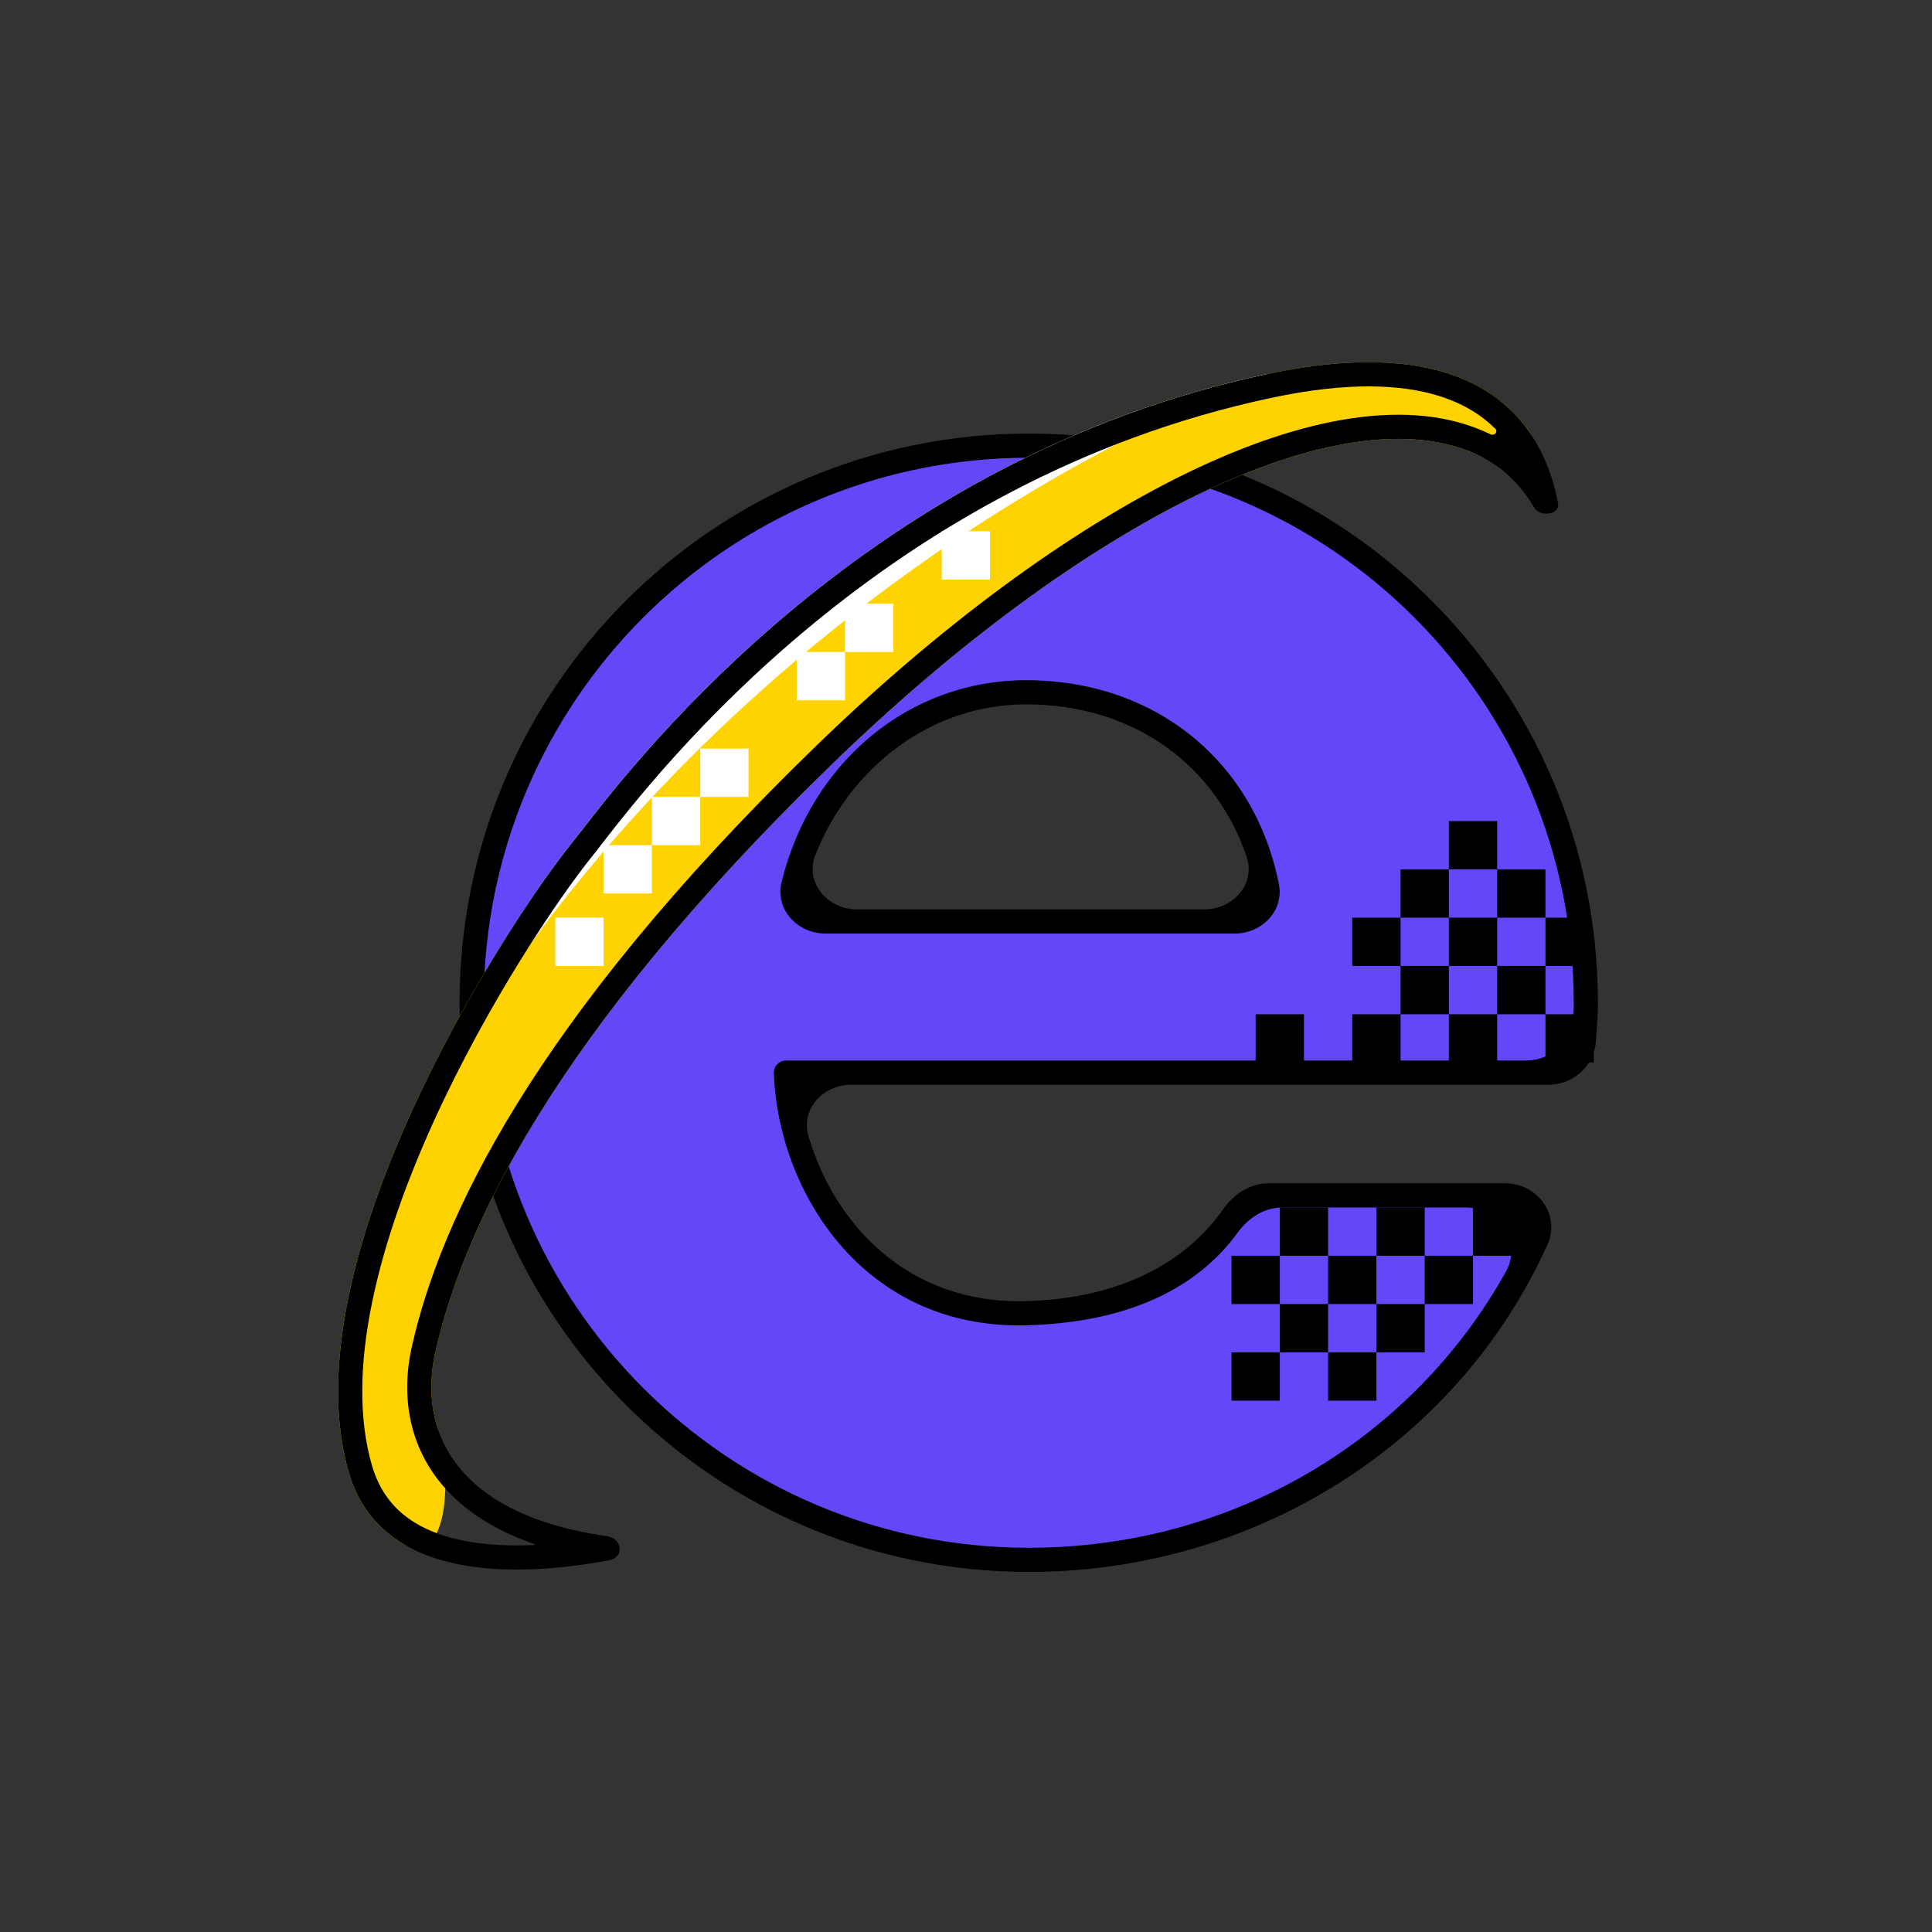
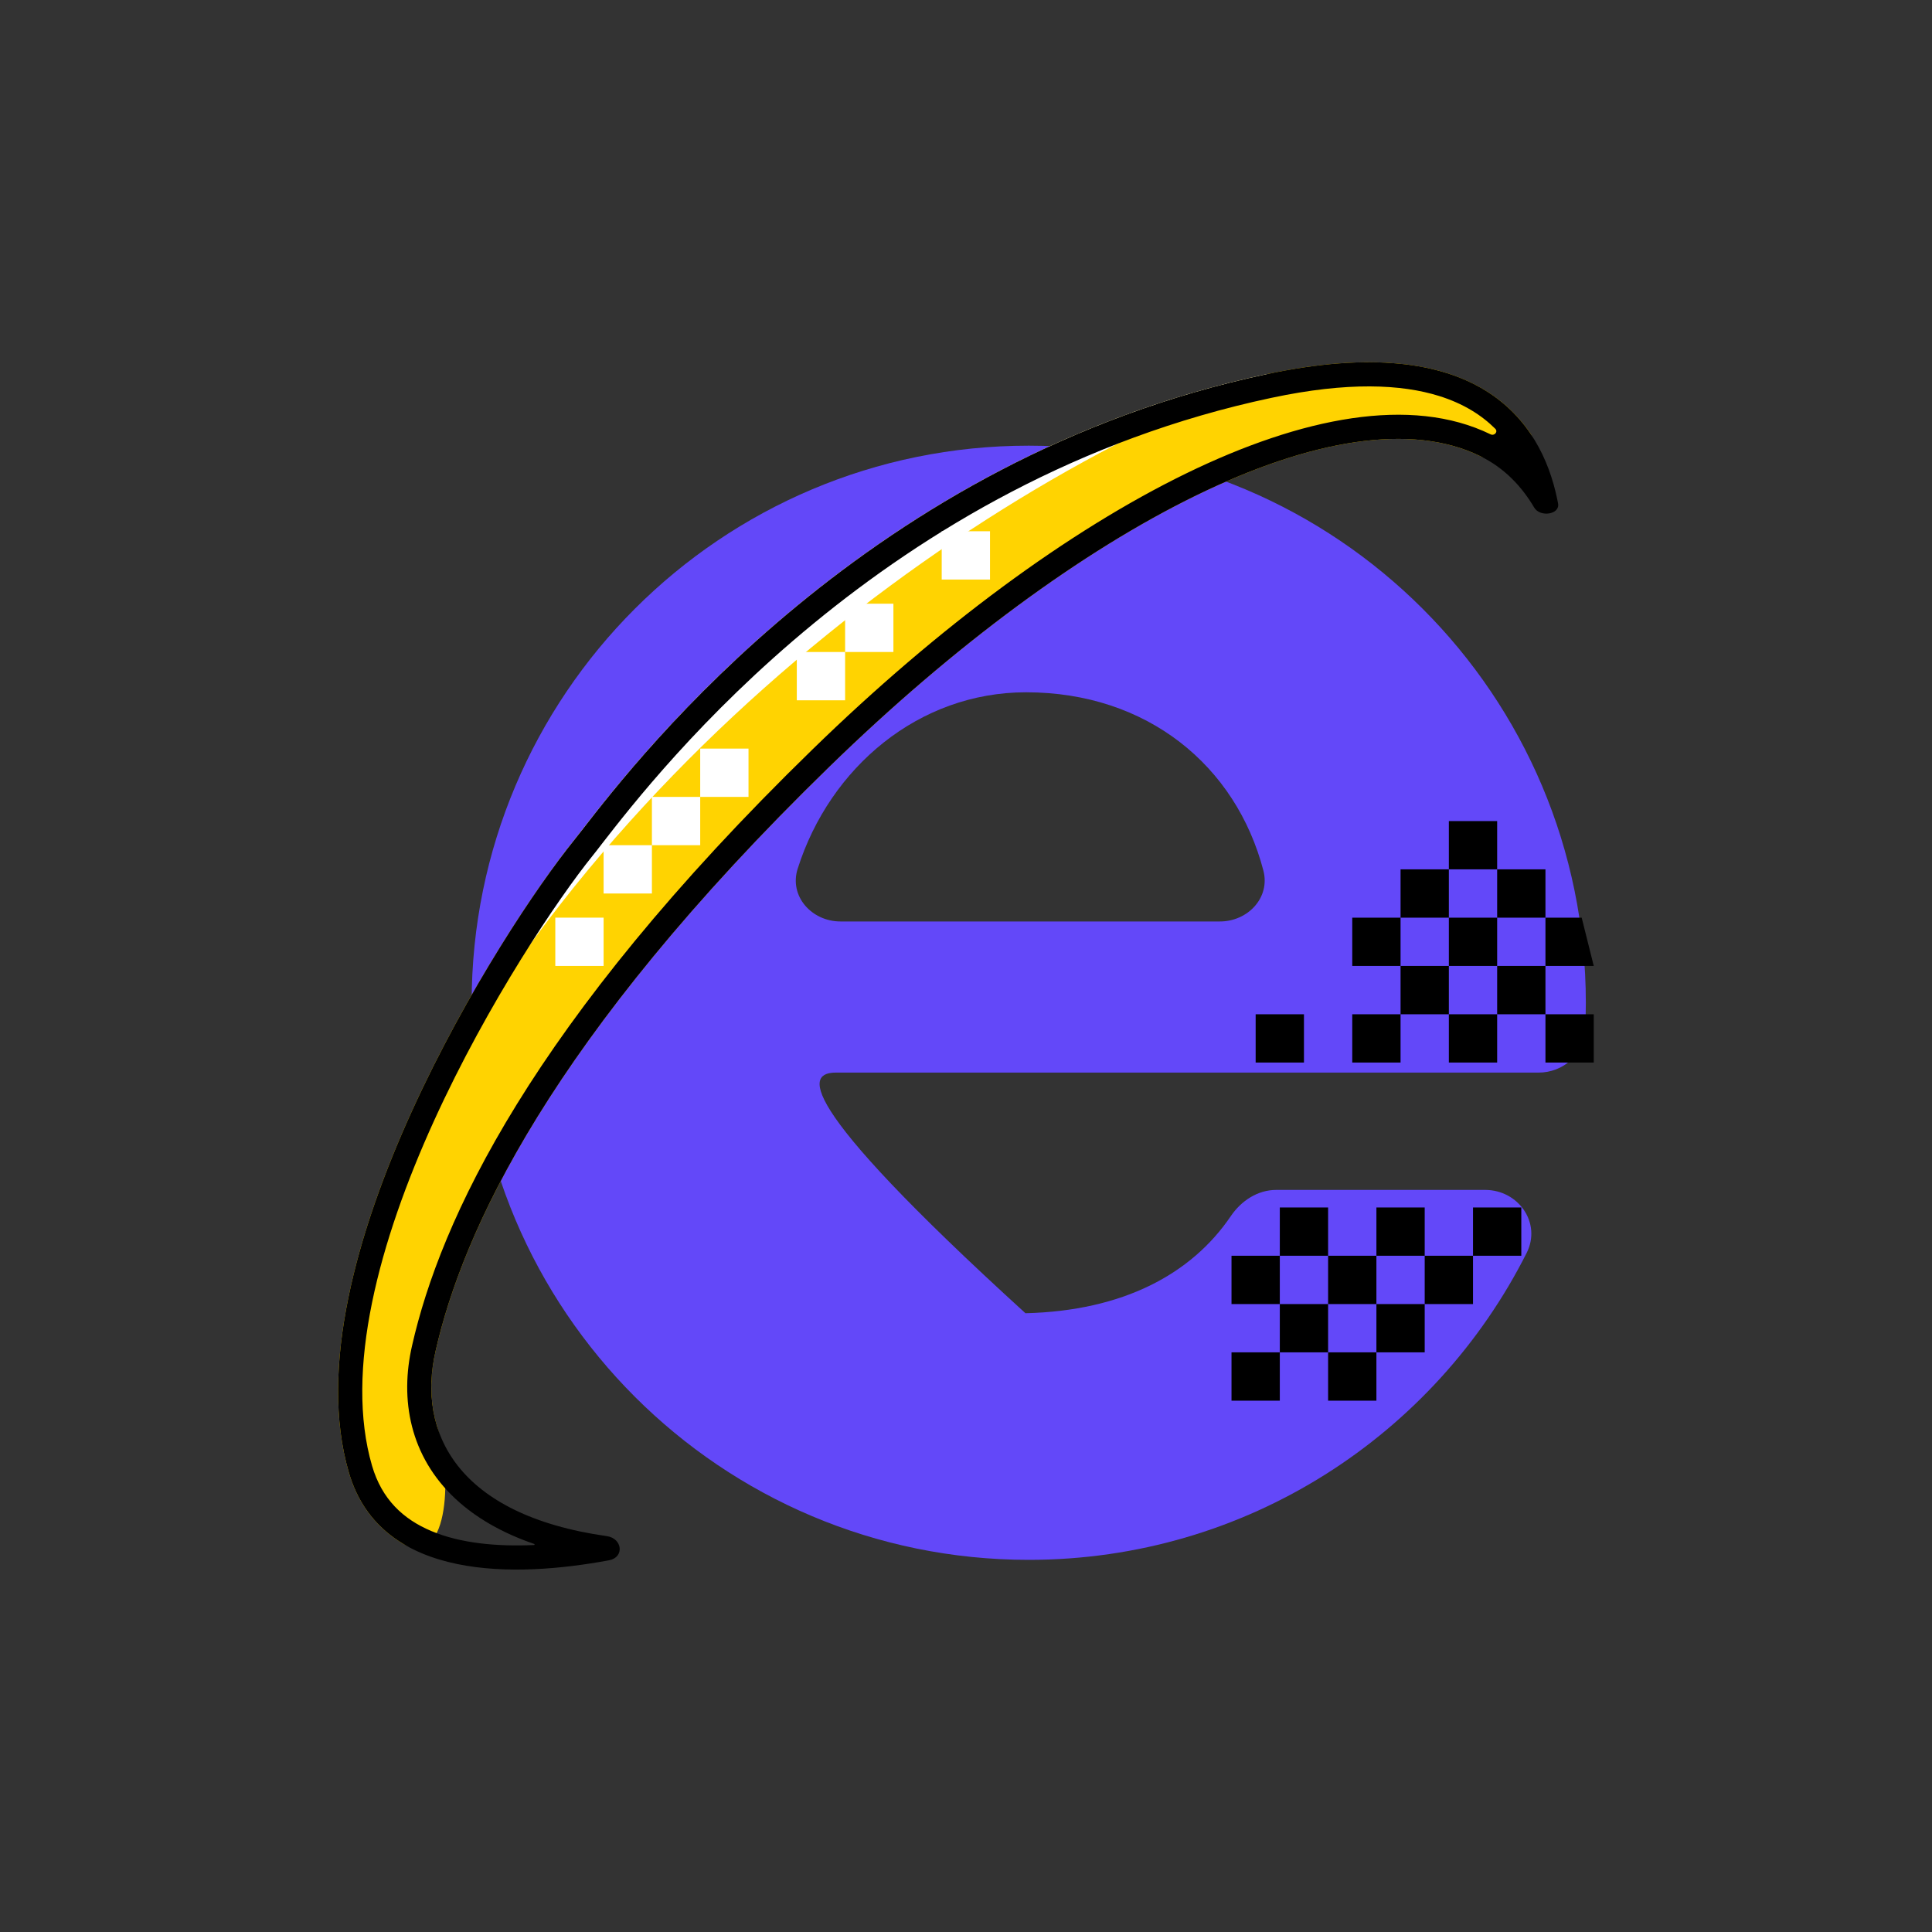
<svg xmlns="http://www.w3.org/2000/svg" width="40" height="40" viewBox="0 0 40 40" fill="none">
  <rect x="0" y="0" width="40" height="40" fill="#333333" stroke="none" />
-   <path d="M17.401 19.078C16.805 19.078 16.334 18.554 16.515 17.986C17.181 15.885 19.025 14.333 21.243 14.333C23.755 14.333 25.591 15.857 26.157 18.024C26.303 18.584 25.836 19.078 25.257 19.078H17.401ZM26.422 24.636C26.038 24.636 25.698 24.861 25.483 25.178C24.667 26.381 23.248 27.14 21.231 27.189C18.494 27.257 16.867 25.271 16.406 23.231C16.281 22.68 16.741 22.207 17.306 22.207H25.761H26.315H31.855C32.361 22.207 32.794 21.829 32.819 21.323C32.828 21.138 32.833 20.951 32.833 20.761C32.833 14.39 27.671 9.227 21.299 9.227C14.928 9.227 9.765 14.39 9.765 20.761C9.765 27.133 14.928 32.295 21.299 32.295C25.811 32.295 29.711 29.708 31.608 25.94C31.919 25.322 31.439 24.636 30.748 24.636H26.422Z" fill="#6348F9" />
+   <path d="M17.401 19.078C16.805 19.078 16.334 18.554 16.515 17.986C17.181 15.885 19.025 14.333 21.243 14.333C23.755 14.333 25.591 15.857 26.157 18.024C26.303 18.584 25.836 19.078 25.257 19.078H17.401ZM26.422 24.636C26.038 24.636 25.698 24.861 25.483 25.178C24.667 26.381 23.248 27.14 21.231 27.189C16.281 22.68 16.741 22.207 17.306 22.207H25.761H26.315H31.855C32.361 22.207 32.794 21.829 32.819 21.323C32.828 21.138 32.833 20.951 32.833 20.761C32.833 14.39 27.671 9.227 21.299 9.227C14.928 9.227 9.765 14.39 9.765 20.761C9.765 27.133 14.928 32.295 21.299 32.295C25.811 32.295 29.711 29.708 31.608 25.94C31.919 25.322 31.439 24.636 30.748 24.636H26.422Z" fill="#6348F9" />
  <path fill-rule="evenodd" clip-rule="evenodd" d="M30.997 17.999H29.997V16.999H30.997V17.999ZM31.997 18.999V17.999H30.997V18.999H29.997V17.999H28.997V18.999H27.997V19.999H28.997V20.999H27.997V21.999H28.997V20.999H29.997V21.999H30.997V20.999H31.997V21.999H32.997V20.999H31.997V19.999H32.997L32.747 18.999H31.997ZM30.997 19.999V18.999H31.997V19.999H30.997ZM29.997 19.999V18.999H28.997V19.999H29.997ZM29.997 19.999H30.997V20.999H29.997V19.999ZM30.497 25.999V24.999H31.497V25.999H30.497ZM29.497 26.999H30.497V25.999H29.497V24.999H28.497V25.999H27.497V24.999H26.497V25.999H25.497V26.999H26.497V27.999H25.497V28.999H26.497V27.999H27.497V28.999H28.497V27.999H29.497V26.999ZM28.497 26.999V27.999H27.497V26.999H28.497ZM28.497 26.999V25.999H29.497V26.999H28.497ZM27.497 26.999V25.999H26.497V26.999H27.497ZM26.997 21.999H25.997V20.999H26.997V21.999Z" fill="black" />
-   <path fill-rule="evenodd" clip-rule="evenodd" d="M9.515 20.761C9.515 14.252 14.79 8.977 21.299 8.977C27.809 8.977 33.083 14.252 33.083 20.761C33.083 20.96 33.065 21.261 33.043 21.555C33.005 22.068 32.574 22.457 32.06 22.457H17.626C17.04 22.457 16.573 22.963 16.739 23.525C17.278 25.347 18.797 26.999 21.225 26.939C23.158 26.892 24.541 26.155 25.322 25.038C25.542 24.724 25.882 24.499 26.265 24.499H31.16C31.835 24.499 32.315 25.155 32.037 25.771C30.169 29.909 25.962 32.545 21.299 32.545C14.79 32.545 9.515 27.271 9.515 20.761ZM21.299 9.477C15.066 9.477 10.015 14.528 10.015 20.761C10.015 26.995 15.066 32.045 21.299 32.045C25.556 32.045 29.257 29.78 31.18 26.325C31.522 25.709 31.043 24.999 30.338 24.999H26.552C26.181 24.999 25.849 25.211 25.631 25.511C24.756 26.72 23.275 27.389 21.237 27.439C17.858 27.523 16.104 24.64 16.022 22.216C16.017 22.074 16.131 21.957 16.272 21.957H31.597C32.118 21.957 32.556 21.558 32.577 21.037C32.581 20.936 32.583 20.842 32.583 20.761C32.583 14.528 27.532 9.477 21.299 9.477ZM16.883 17.696C16.655 18.269 17.13 18.828 17.747 18.828H24.931C25.529 18.828 26.002 18.301 25.81 17.736C25.173 15.863 23.497 14.583 21.243 14.583C19.279 14.583 17.608 15.876 16.883 17.696ZM17.092 19.328C16.51 19.328 16.043 18.829 16.182 18.263C16.796 15.761 18.837 14.083 21.243 14.083C23.933 14.083 25.977 15.779 26.478 18.303C26.588 18.857 26.126 19.328 25.562 19.328H17.092Z" fill="black" />
  <path d="M30.642 9.442C31.047 9.638 31.936 9.343 31.683 8.971C30.932 7.869 29.375 7.076 26.225 7.747C17.481 9.6 12.646 16.457 11.877 17.406C10.42 19.213 5.958 26.161 7.223 30.488C7.42 31.161 7.807 31.625 8.302 31.936C9.26 32.537 9.389 30.617 9.051 29.538C8.896 29.04 8.896 28.503 9.019 27.969C9.573 25.529 11.369 21.518 17.176 15.87C22.327 10.854 27.795 8.052 30.642 9.442Z" fill="#FFD301" />
  <path d="M26.224 7.747C17.481 9.6 12.646 16.457 11.877 17.406C10.963 18.536 8.929 21.699 7.811 24.952C7.743 25.212 7.664 25.472 7.573 25.698C11.105 16.648 19.788 10.195 26.242 7.8C26.271 7.789 26.256 7.741 26.224 7.747Z" fill="white" />
  <path fill-rule="evenodd" clip-rule="evenodd" d="M12.563 31.804C12.889 31.85 12.932 32.244 12.609 32.304C12.598 32.306 12.587 32.308 12.576 32.31C10.736 32.648 7.89 32.767 7.223 30.488C5.958 26.161 10.42 19.213 11.877 17.406C11.925 17.347 11.989 17.265 12.068 17.163C13.262 15.624 18.024 9.485 26.225 7.747C30.604 6.814 31.903 8.71 32.24 10.332C32.246 10.363 32.252 10.393 32.258 10.423C32.301 10.655 31.885 10.713 31.765 10.51C31.52 10.094 31.163 9.694 30.642 9.442C27.795 8.052 22.327 10.854 17.176 15.87C11.369 21.518 9.573 25.529 9.019 27.969C8.629 29.659 9.471 31.366 12.563 31.804ZM11.057 31.988C11.069 31.987 11.072 31.97 11.06 31.966C10.388 31.735 9.849 31.42 9.434 31.035C8.483 30.15 8.275 28.972 8.532 27.857C9.113 25.296 10.975 21.204 16.827 15.511C19.429 12.978 22.126 10.988 24.554 9.804C26.947 8.638 29.216 8.19 30.86 8.992C30.94 9.031 31.02 8.939 30.958 8.877C30.674 8.594 30.297 8.355 29.794 8.198C29.016 7.955 27.905 7.9 26.329 8.236L26.328 8.236C18.317 9.934 13.656 15.933 12.459 17.474C12.38 17.577 12.316 17.66 12.267 17.72C11.563 18.593 10.106 20.745 8.984 23.209C8.424 24.44 7.955 25.733 7.702 26.973C7.448 28.216 7.418 29.372 7.703 30.348C7.906 31.041 8.347 31.453 8.929 31.698C9.531 31.952 10.285 32.023 11.057 31.988Z" fill="black" />
  <rect x="20.497" y="11.999" width="1" height="1" transform="rotate(-180 20.497 11.999)" fill="white" />
  <rect x="18.497" y="13.499" width="1" height="1" transform="rotate(-180 18.497 13.499)" fill="white" />
  <rect x="17.497" y="14.499" width="1" height="1" transform="rotate(-180 17.497 14.499)" fill="white" />
  <rect x="14.497" y="17.499" width="1" height="1" transform="rotate(-180 14.497 17.499)" fill="white" />
  <rect x="13.497" y="18.499" width="1" height="1" transform="rotate(-180 13.497 18.499)" fill="white" />
  <rect x="12.497" y="19.999" width="1" height="1" transform="rotate(-180 12.497 19.999)" fill="white" />
  <rect x="15.497" y="16.499" width="1" height="1" transform="rotate(-180 15.497 16.499)" fill="white" />
</svg>